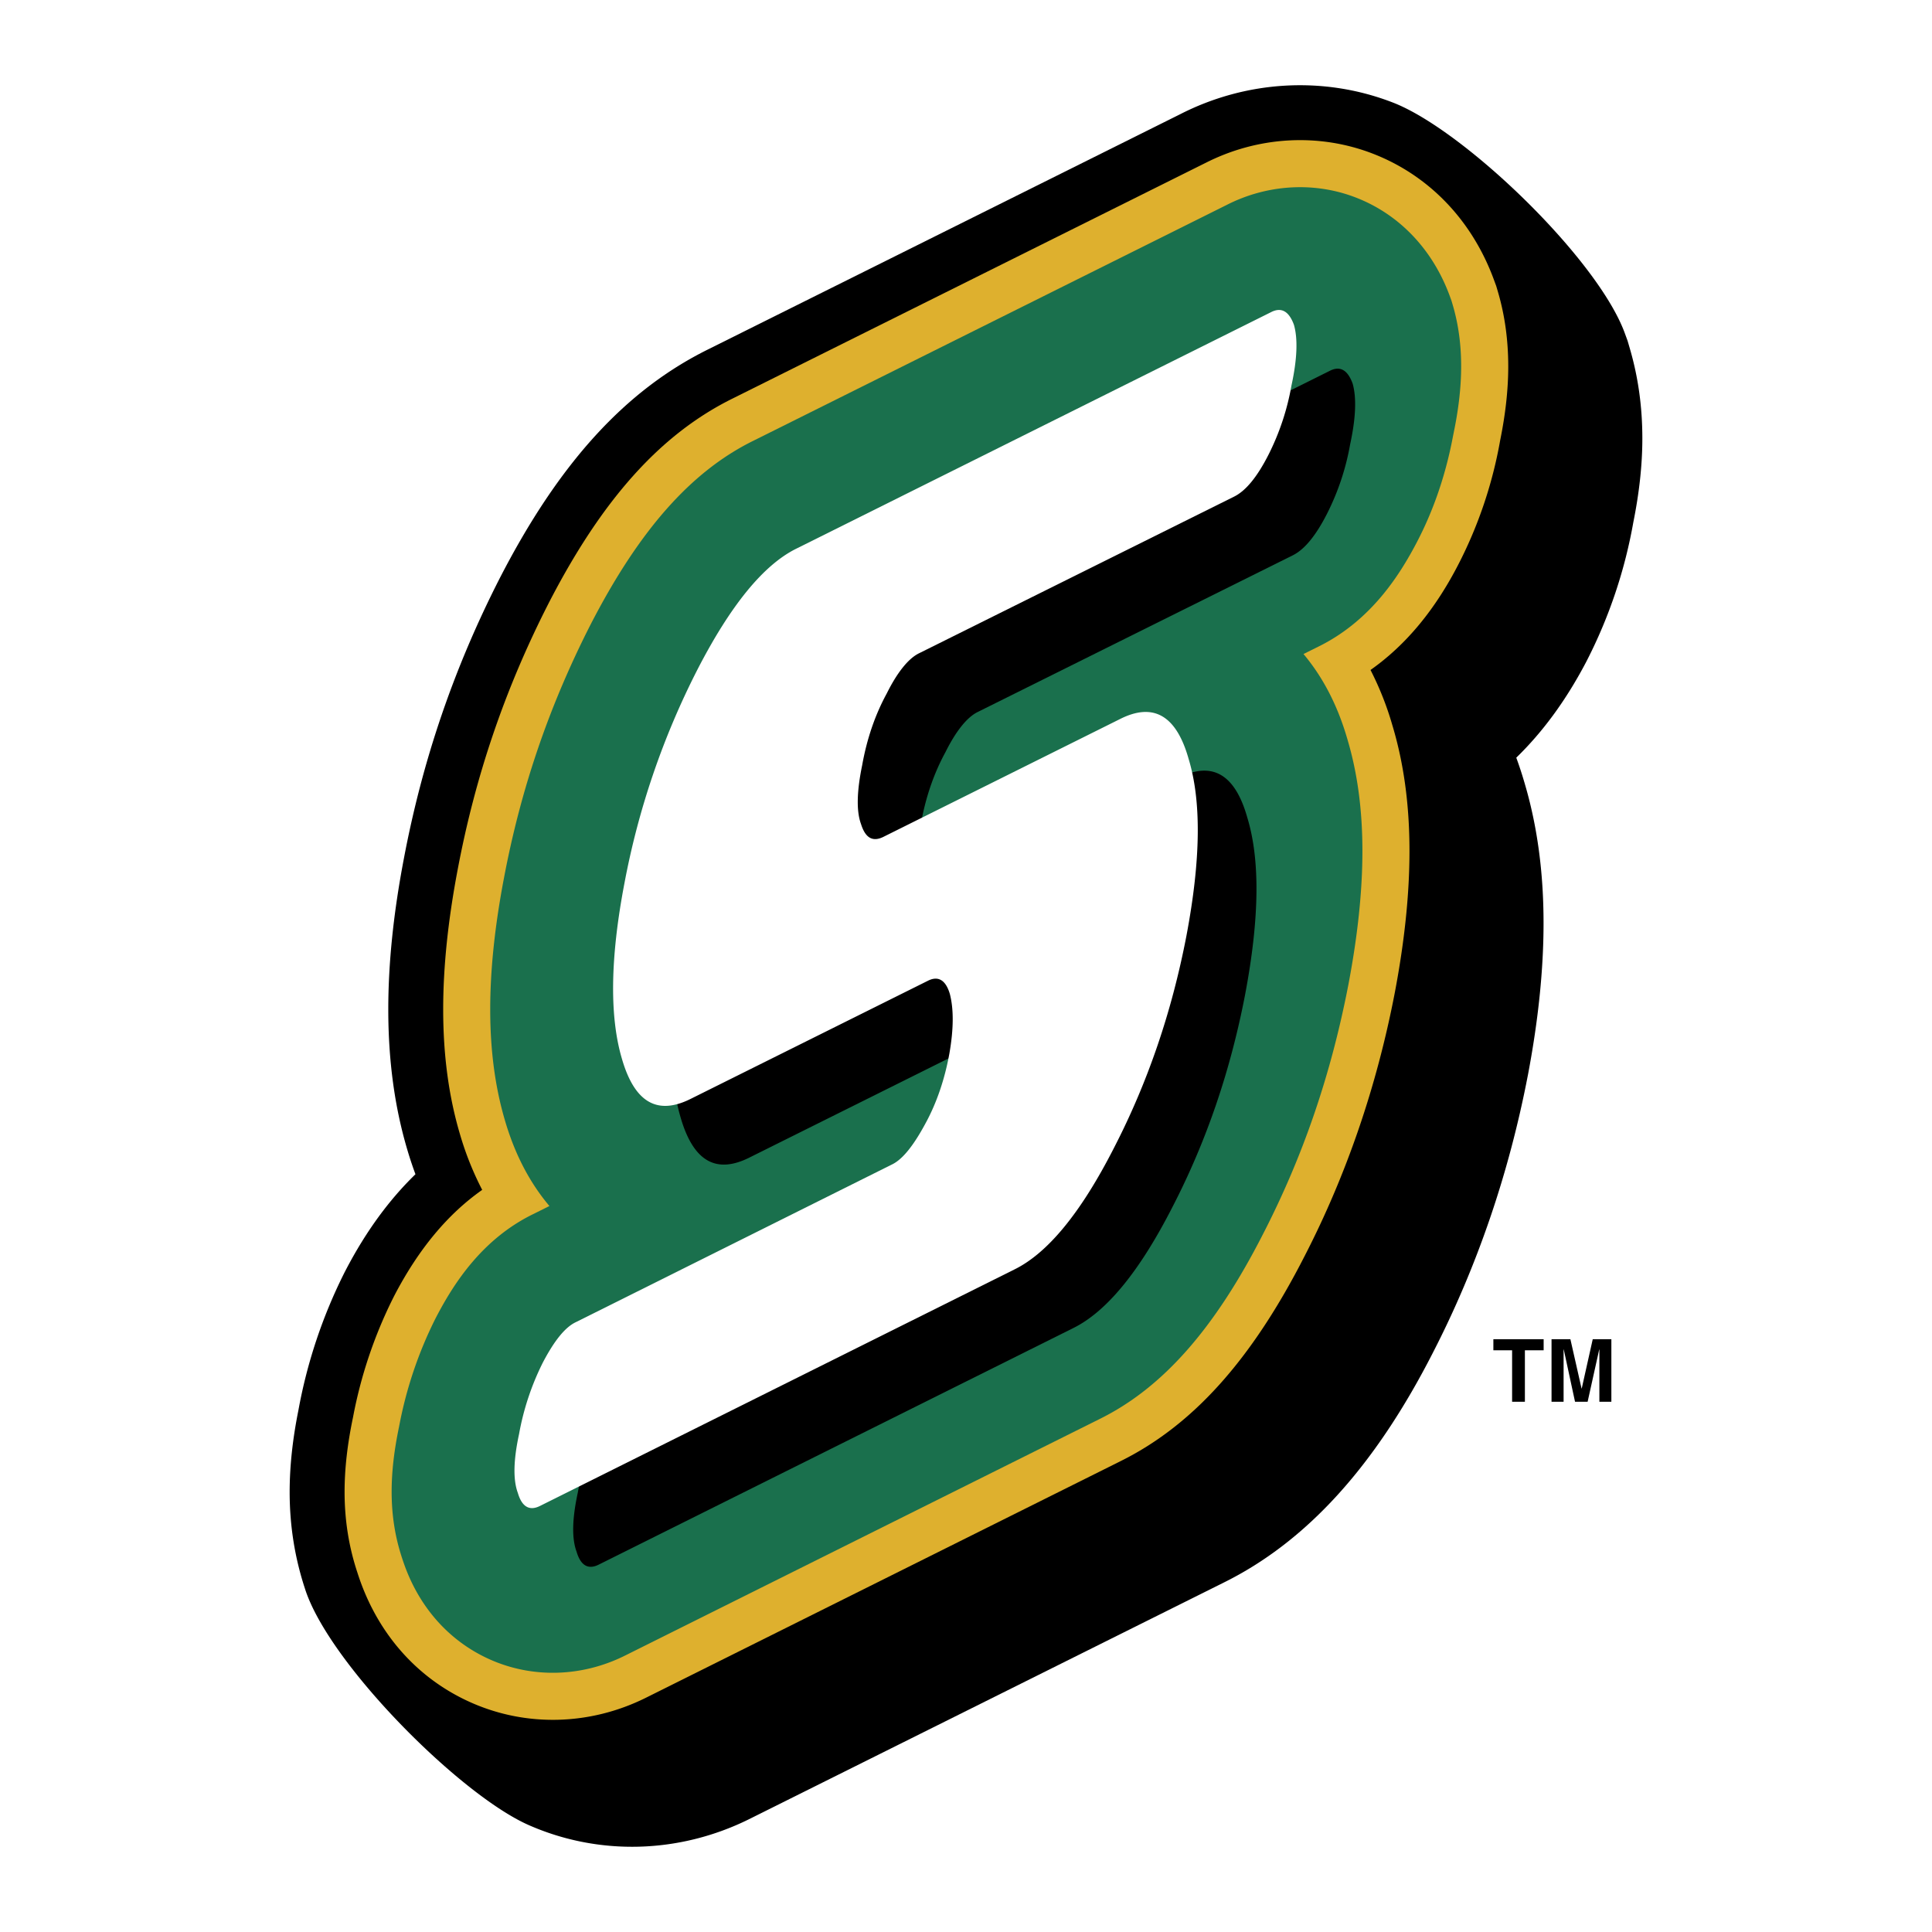
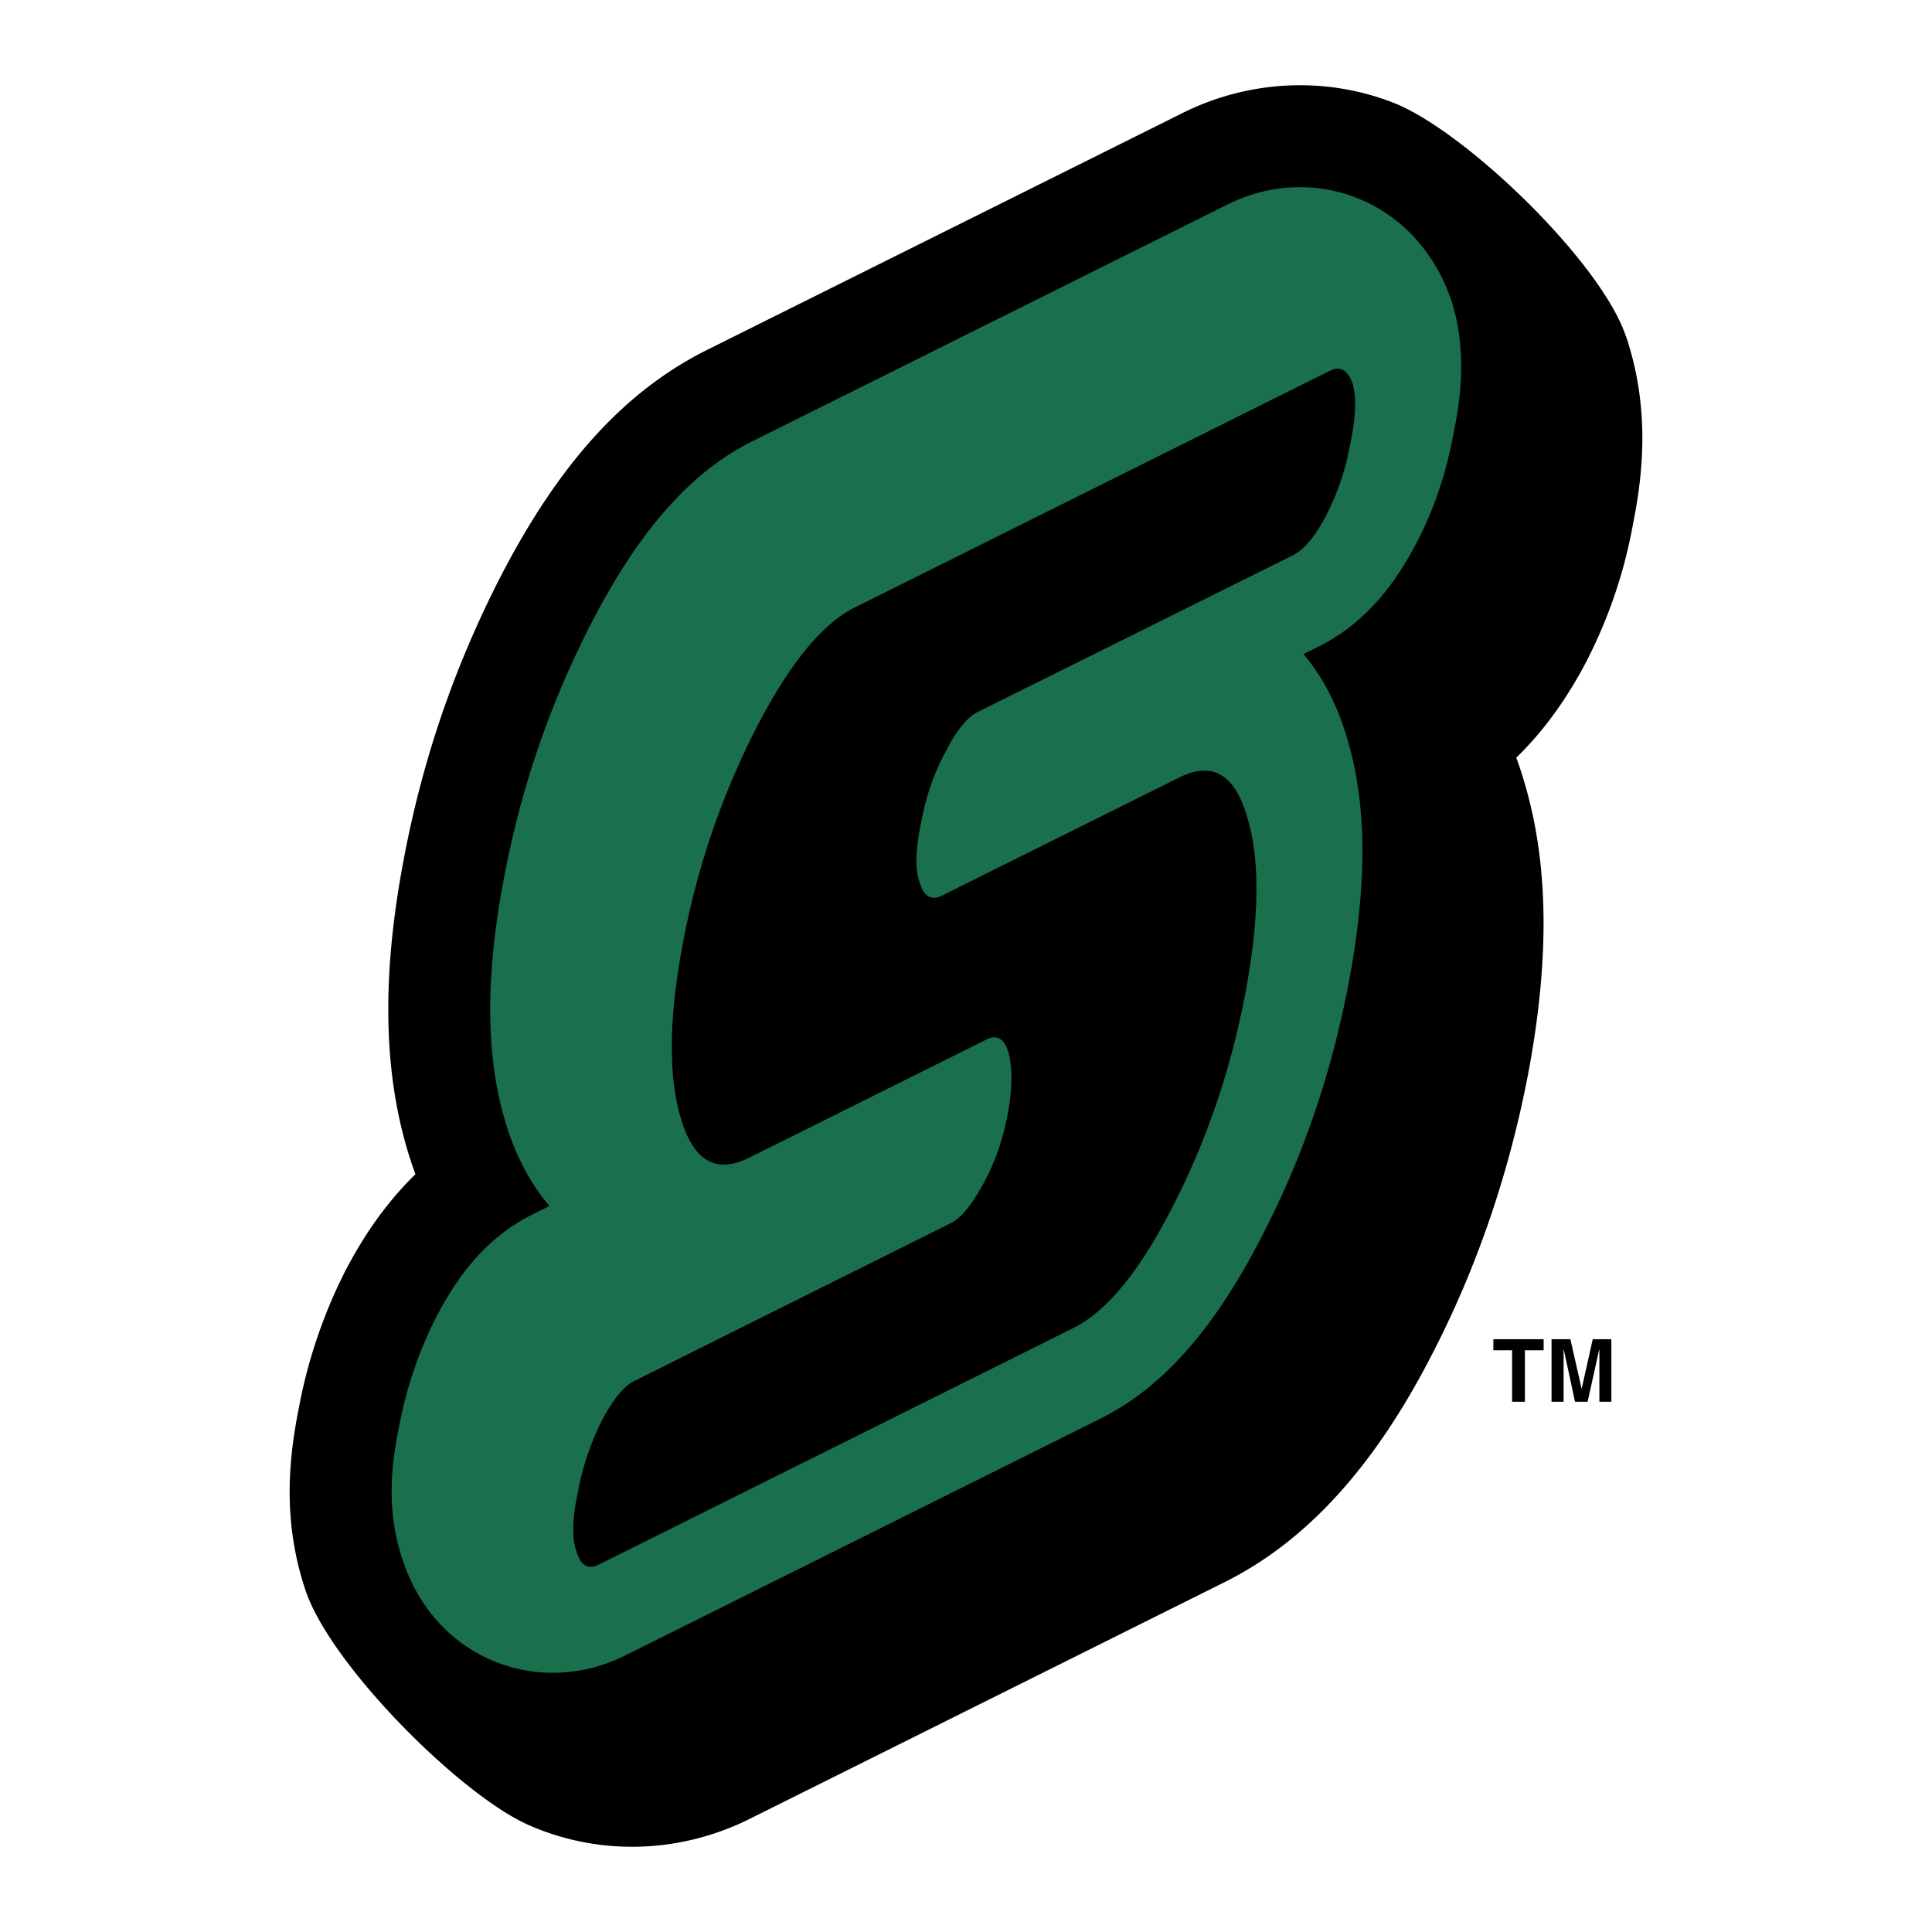
<svg xmlns="http://www.w3.org/2000/svg" width="2500" height="2500" viewBox="0 0 192.756 192.756">
  <g fill-rule="evenodd" clip-rule="evenodd">
-     <path fill="#fff" d="M0 0h192.756v192.756H0V0z" />
    <path d="M162.617 34.798l-.232-.795-.285-.778c-2.727-7.429-16.023-20.224-23.096-22.98-6.881-2.683-14.656-2.249-21.334 1.19l.295-.148-47.364 23.594.079-.039c-8.302 4.099-14.927 11.376-20.847 22.899l-.046.09c-4.533 8.914-7.641 18.03-9.5 27.87-1.031 5.412-1.548 10.396-1.548 15.009 0 5.106.636 9.755 1.905 14.021.248.842.519 1.646.805 2.423-2.632 2.558-4.937 5.704-6.934 9.524l-.119.228-.114.229a50.845 50.845 0 0 0-4.511 13.575c-.572 2.846-.872 5.558-.872 8.143 0 3.408.526 6.6 1.525 9.641 2.344 7.42 15.458 20.571 22.329 23.595 6.986 3.074 14.989 2.864 21.957-.577l47.441-23.647-.082.04c8.264-4.081 15.1-11.594 20.9-22.963 4.391-8.533 7.576-17.841 9.467-27.665l.016-.079C153.484 101.735 154 96.719 154 92.09c0-5.133-.643-9.784-1.914-14.04a37.41 37.41 0 0 0-.807-2.456c2.629-2.555 4.932-5.681 6.93-9.47l.152-.295a48.971 48.971 0 0 0 4.598-13.729c.59-2.931.898-5.715.898-8.365 0-3.141-.414-6.104-1.24-8.937z" />
-     <path d="M149.459 29.149l-.182-.618-.223-.604c-2.176-5.934-6.453-10.4-12.041-12.579-5.418-2.112-11.553-1.763-16.834.957l.227-.116-47.362 23.595.061-.03c-7.196 3.553-13.043 10.065-18.4 20.492l-.035.069c-4.295 8.444-7.239 17.081-9.001 26.404-.968 5.081-1.453 9.727-1.453 13.99 0 4.577.561 8.713 1.68 12.472a30.859 30.859 0 0 0 2.212 5.533c-3.439 2.42-6.322 5.879-8.74 10.502l-.092.178-.089.179a45.387 45.387 0 0 0-3.967 11.831c-.551 2.623-.841 5.099-.841 7.435 0 2.878.441 5.546 1.28 8.062 1.895 5.967 5.912 10.575 11.399 12.989 5.499 2.42 11.813 2.247 17.325-.475l47.421-23.638-.062.03c7.266-3.588 13.127-10.113 18.441-20.531 4.158-8.076 7.178-16.898 8.973-26.221l.012-.061c.971-5.13 1.455-9.808 1.455-14.087 0-4.61-.568-8.755-1.695-12.51a30.794 30.794 0 0 0-2.191-5.553c3.539-2.497 6.457-6.008 8.846-10.689a43.557 43.557 0 0 0 4.09-12.227c.529-2.603.805-5.057.805-7.371-.001-2.625-.339-5.082-1.019-7.408z" fill="#deb02e" />
    <path d="M126.025 123.1l-.018.034c-.006.008-.008.016-.012.023l.03-.057zM40.306 156.034c-.066-.178-.112-.364-.174-.545-.048-.152-.11-.296-.156-.451l.33.996zM144.951 43.618l.115-.59c-.021.123-.055.24-.076.362-.017.078-.021.149-.039.228zM134.4 73.624c.016.057.027.118.045.175.012.044.029.08.043.125l-.088-.3z" fill="#1a704d" />
    <path d="M144.951 30.465l-.137-.465-.166-.456c-1.707-4.651-5.025-8.14-9.34-9.822-4.164-1.623-8.895-1.348-12.98.756l.172-.087-47.362 23.596c-6.203 3.063-11.383 8.918-16.257 18.405-4.117 8.094-6.92 16.32-8.598 25.2-.916 4.799-1.374 9.156-1.374 13.118 0 4.112.496 7.8 1.483 11.121 1.083 3.688 2.674 6.419 4.423 8.494l-1.686.841.282-.137c-5.312 2.505-8.185 7.114-9.884 10.364l-.07.133-.067.135a40.717 40.717 0 0 0-3.573 10.672c-.487 2.312-.743 4.475-.743 6.494 0 2.404.363 4.609 1.056 6.663 1.483 4.659 4.59 8.243 8.817 10.104 4.224 1.859 9.092 1.718 13.354-.388l47.407-23.631c6.268-3.095 11.461-8.964 16.297-18.44 4.01-7.788 6.803-15.955 8.537-24.966.924-4.875 1.385-9.279 1.385-13.267 0-4.125-.5-7.8-1.484-11.102-1.061-3.708-2.643-6.462-4.393-8.548l1.678-.834.086-.044c5.074-2.608 7.848-7.058 9.494-10.177v-.001c1.736-3.295 2.967-6.932 3.68-10.804.52-2.441.791-4.714.791-6.827.002-2.185-.275-4.207-.828-6.1z" fill="#1a704d" />
-     <path d="M50.406 111.884l-.013-.054c-.004-.015-.01-.025-.014-.039l.027.093zM39.749 142.661c.02-.11.05-.219.071-.329.015-.072.02-.138.036-.211l-.107.54z" fill="#1a704d" />
    <path d="M152.139 139.852h-1.276v-5.135h-1.869v-1.105h5.016v1.105h-1.871v5.135zM160.766 139.852h-1.196v-5.218h-.015l-1.157 5.218h-1.257l-1.125-5.218H156v5.218h-1.203v-6.24h1.881l1.115 4.922h.016l1.099-4.922h1.858v6.24zM132.389 51.271c-1.096 2.149-2.211 3.518-3.363 4.111L97.541 71.038c-1.074.529-2.18 1.927-3.219 4.016-1.156 2.126-1.974 4.498-2.451 7.17-.514 2.492-.6 4.524-.111 5.847.421 1.347 1.13 1.847 2.282 1.255l23.587-11.745c3.293-1.65 5.59-.368 6.816 3.993 1.273 4.179 1.23 9.99-.219 17.65-1.482 7.701-3.891 14.681-7.215 21.13-3.305 6.488-6.604 10.506-9.934 12.149L59.721 156.11c-1.074.531-1.807.041-2.199-1.309-.499-1.34-.424-3.346.124-5.875a26.243 26.243 0 0 1 2.366-7.117c1.122-2.145 2.209-3.527 3.291-4.038l31.533-15.727c1.083-.513 2.18-1.928 3.333-4.061 1.162-2.116 1.949-4.496 2.404-6.989.436-2.484.441-4.456.053-5.963-.398-1.36-1.139-1.865-2.203-1.318L74.769 115.49c-3.319 1.663-5.586.377-6.85-3.951-1.254-4.19-1.197-10.034.229-17.515a78.849 78.849 0 0 1 7.262-21.308c3.333-6.487 6.631-10.508 9.893-12.119l47.362-23.595c1.066-.549 1.807-.043 2.283 1.255.396 1.358.34 3.389-.244 6.069a24.797 24.797 0 0 1-2.315 6.945z" />
-     <path d="M126.533 45.416c-1.098 2.149-2.211 3.518-3.363 4.11L91.685 65.182c-1.074.529-2.18 1.927-3.219 4.016-1.156 2.125-1.974 4.498-2.451 7.17-.515 2.492-.6 4.523-.111 5.847.421 1.347 1.131 1.847 2.282 1.255l23.587-11.745c3.293-1.65 5.59-.368 6.816 3.993 1.273 4.179 1.23 9.99-.219 17.651-1.482 7.7-3.893 14.68-7.215 21.13-3.307 6.487-6.604 10.505-9.934 12.149l-47.358 23.606c-1.074.53-1.807.04-2.199-1.309-.499-1.34-.424-3.346.124-5.876a26.289 26.289 0 0 1 2.366-7.117c1.122-2.145 2.209-3.526 3.292-4.037l31.533-15.728c1.083-.512 2.18-1.928 3.333-4.06 1.162-2.116 1.949-4.496 2.404-6.99.437-2.483.441-4.456.053-5.962-.398-1.36-1.138-1.865-2.203-1.318l-23.653 11.776c-3.319 1.662-5.586.377-6.85-3.952-1.254-4.189-1.197-10.033.229-17.514a78.816 78.816 0 0 1 7.263-21.308c3.333-6.487 6.631-10.508 9.893-12.119l47.363-23.595c1.066-.549 1.807-.043 2.283 1.255.396 1.359.34 3.389-.246 6.07a24.782 24.782 0 0 1-2.315 6.946z" fill="#fff" />
  </g>
</svg>